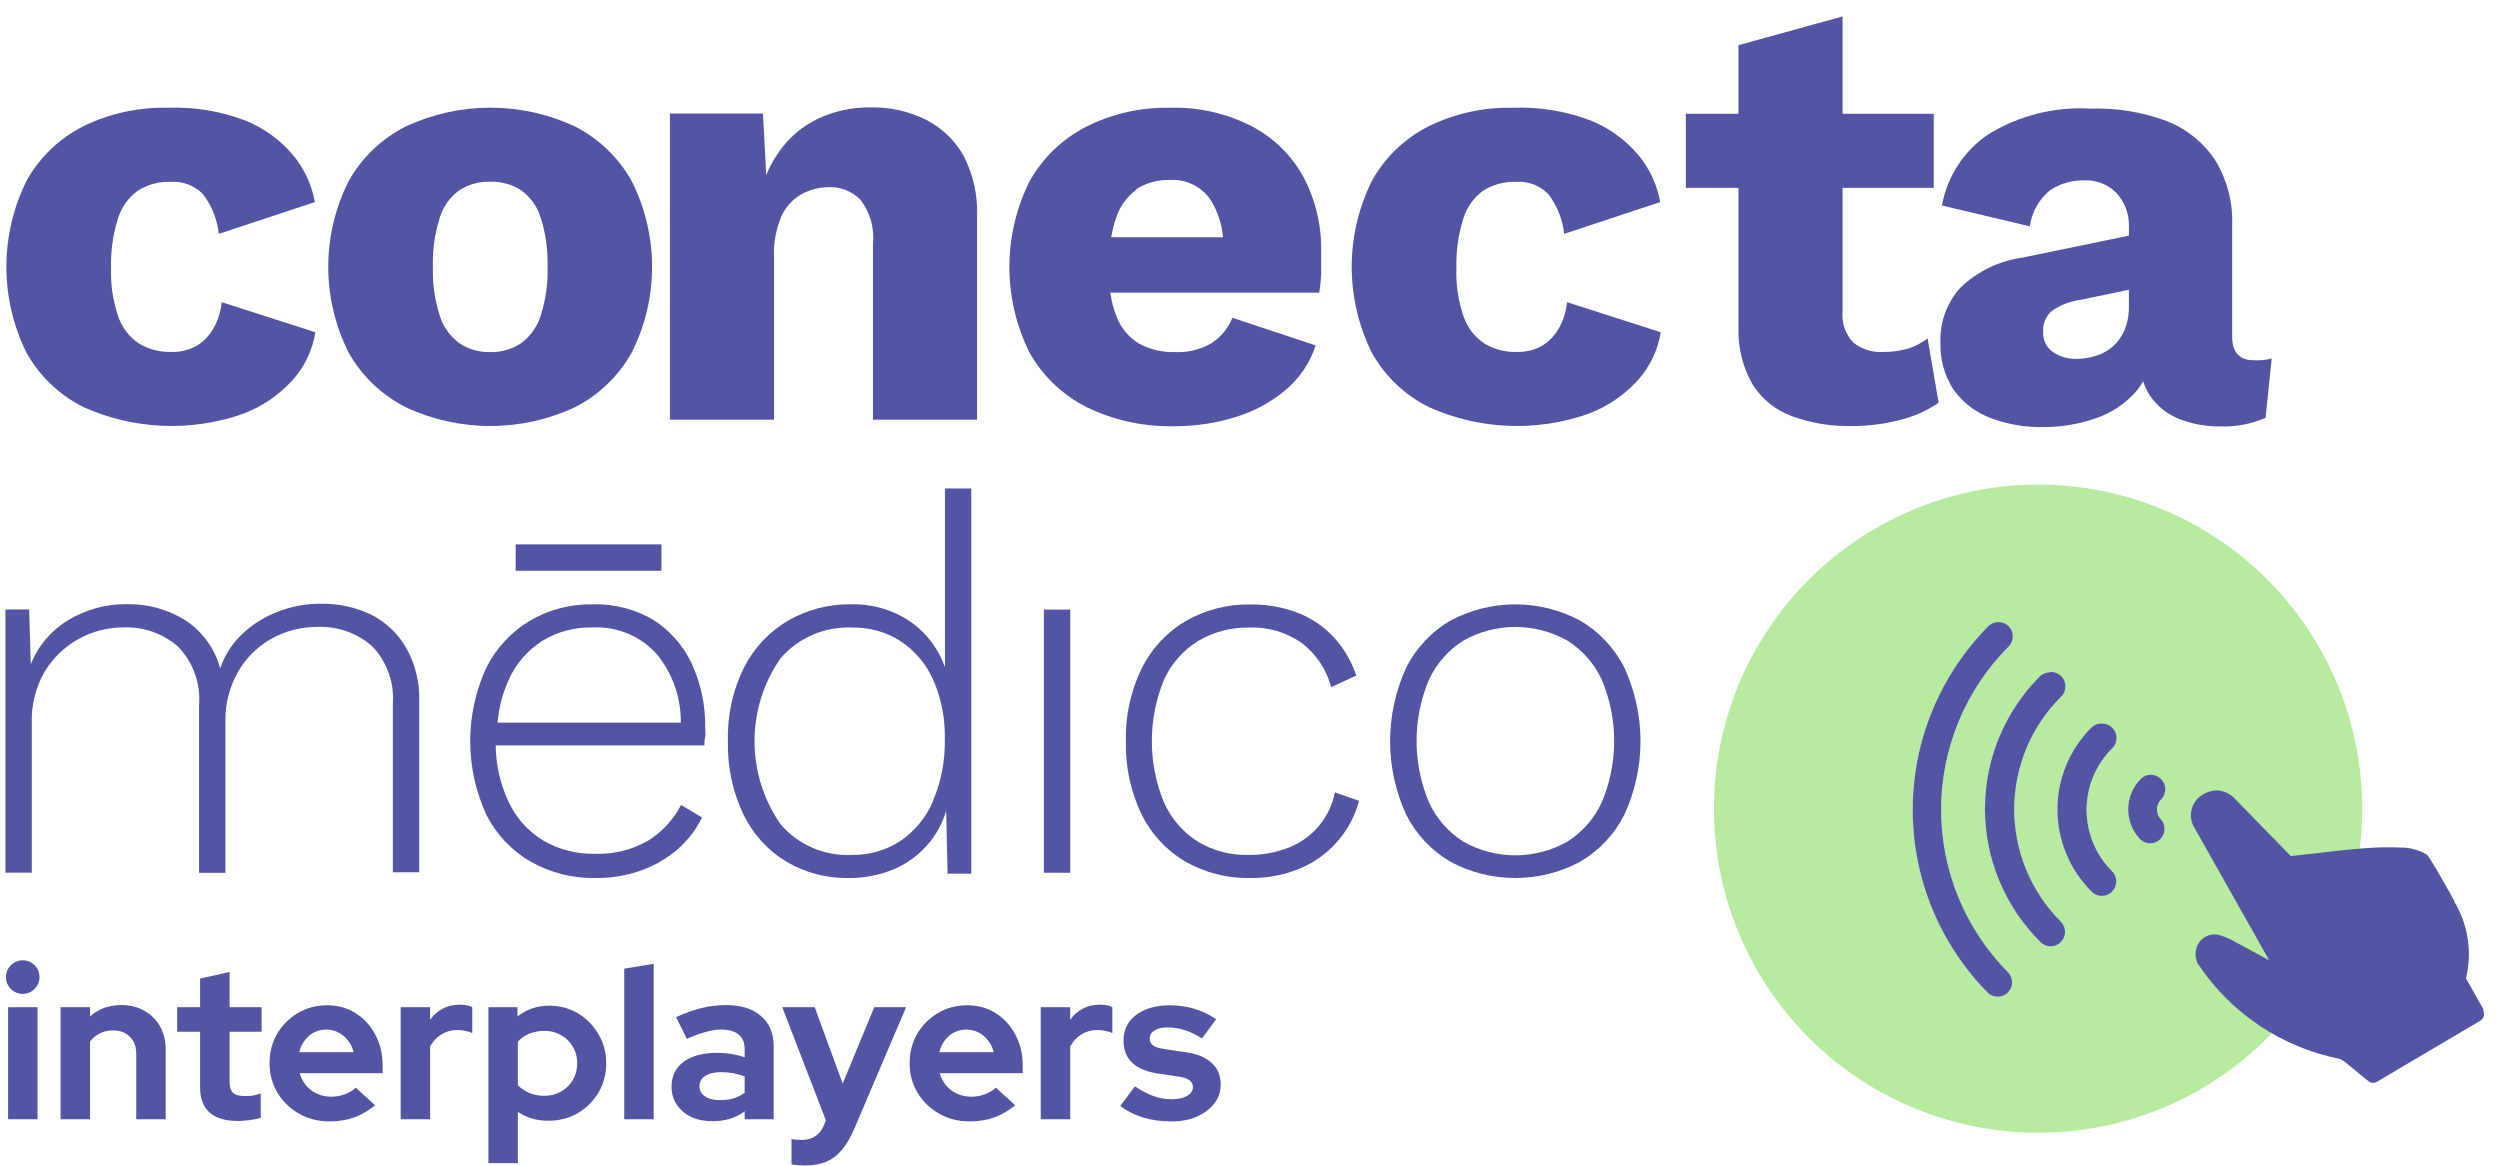
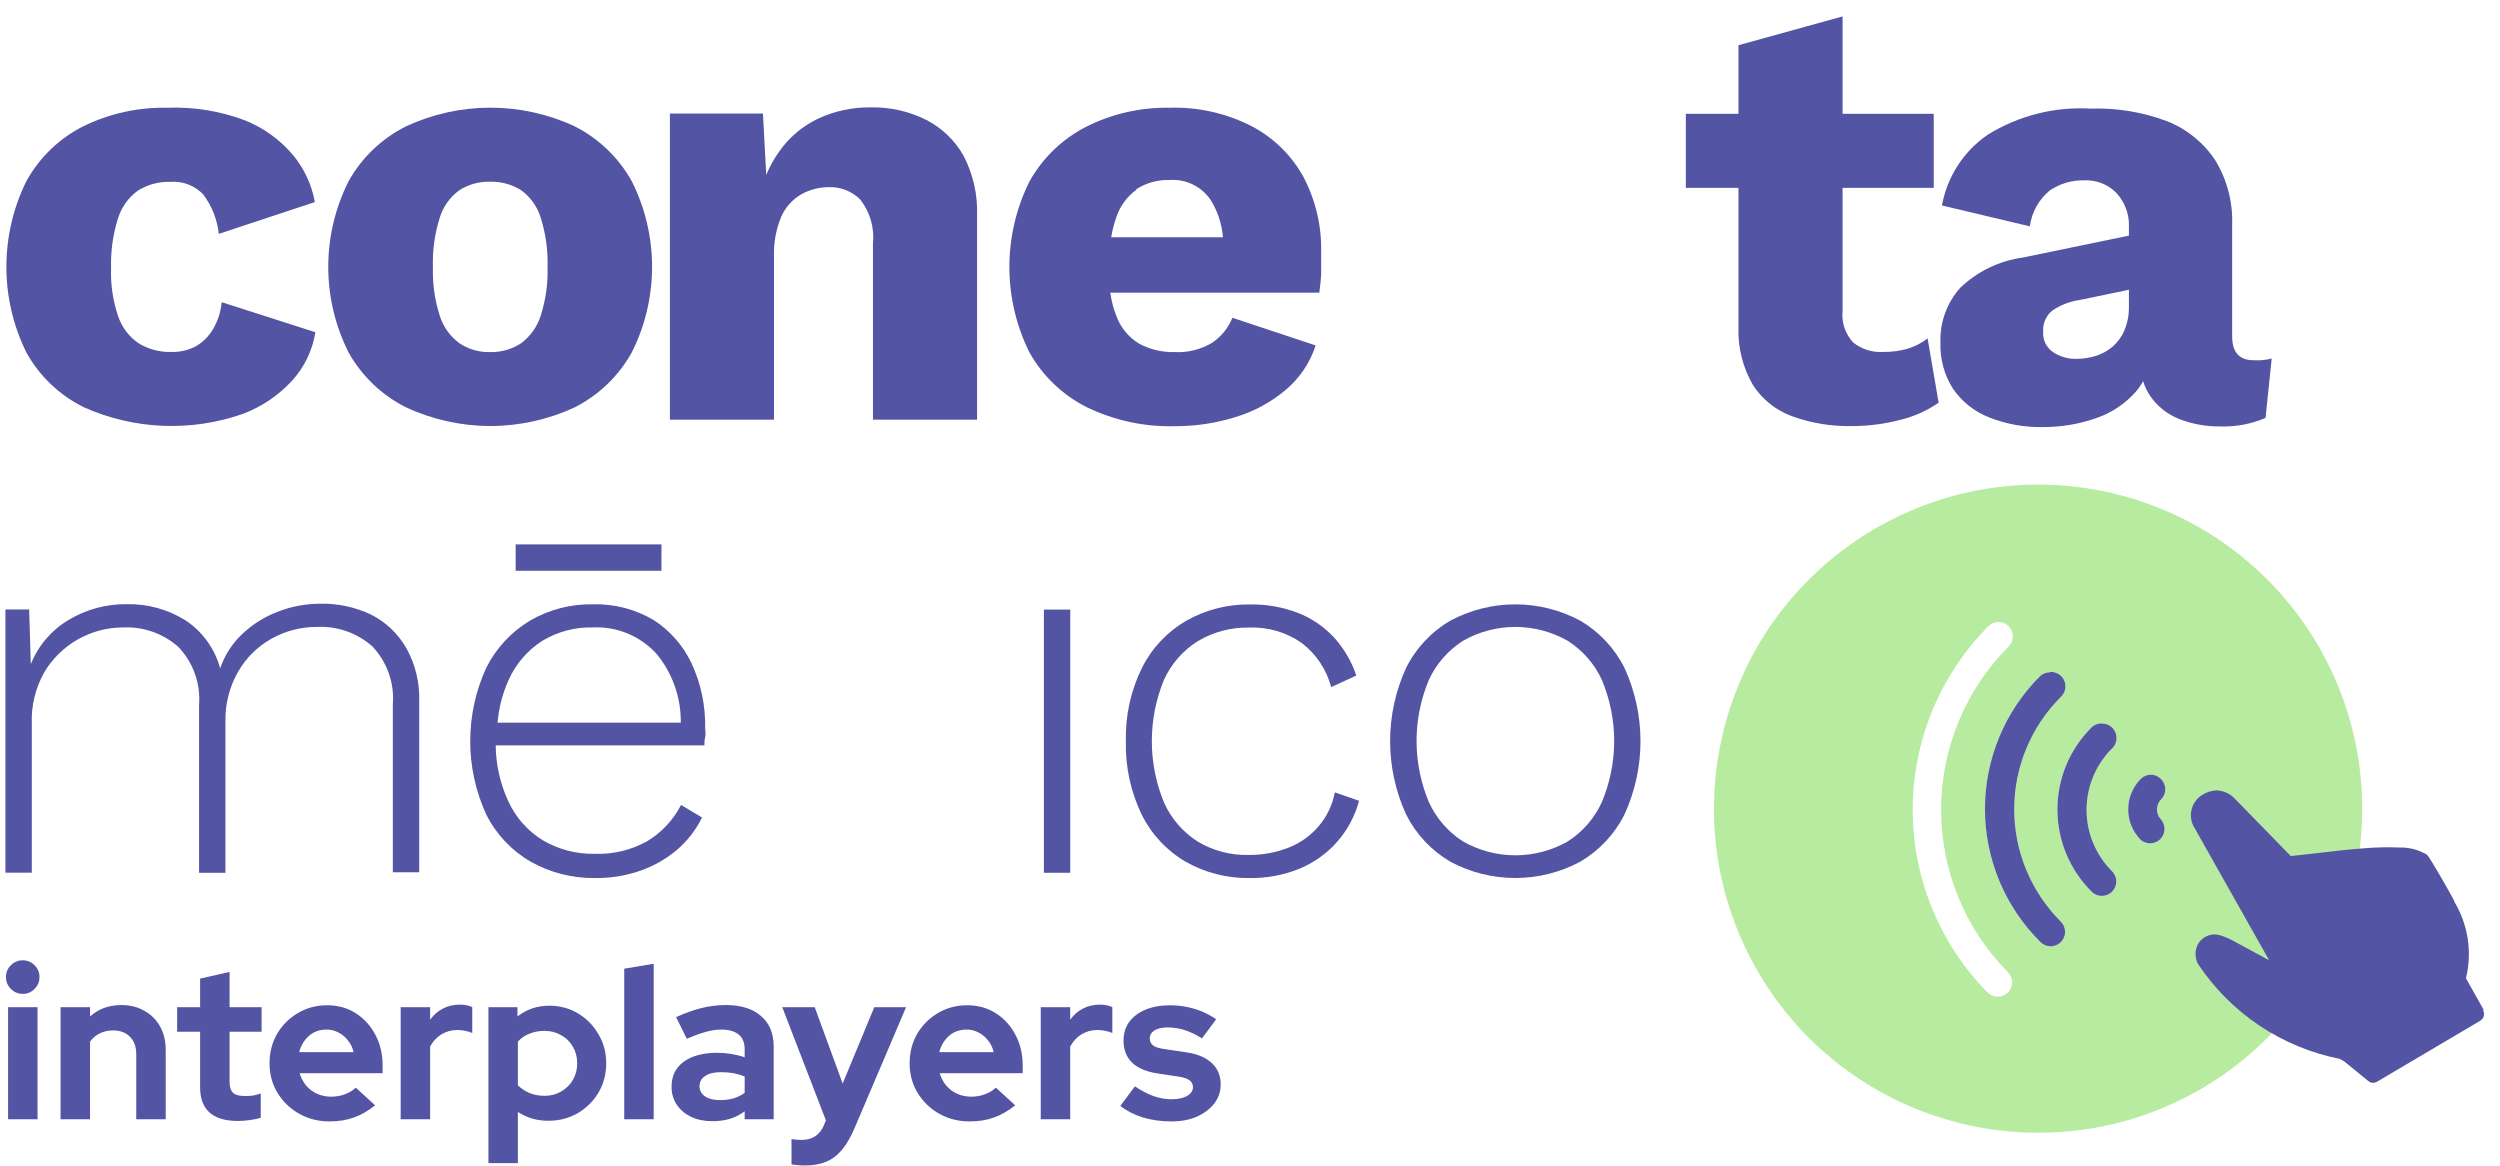
<svg xmlns="http://www.w3.org/2000/svg" width="148" height="69" viewBox="0 0 148 69" fill="none">
  <path d="M0.479 66.26V59.626H2.223V66.26H0.479ZM1.345 58.837C1.073 58.837 0.84 58.739 0.645 58.544C0.45 58.349 0.352 58.115 0.352 57.843C0.352 57.563 0.45 57.33 0.645 57.143C0.84 56.948 1.073 56.85 1.345 56.85C1.625 56.85 1.858 56.948 2.045 57.143C2.24 57.33 2.337 57.563 2.337 57.843C2.337 58.115 2.24 58.349 2.045 58.544C1.858 58.739 1.625 58.837 1.345 58.837Z" fill="#5454A4" />
  <path d="M3.586 66.26V59.626H5.33V60.174C5.83 59.724 6.45 59.499 7.188 59.499C7.705 59.499 8.159 59.613 8.55 59.843C8.948 60.063 9.258 60.373 9.479 60.772C9.699 61.163 9.81 61.621 9.81 62.147V66.26H8.066V62.402C8.066 61.969 7.943 61.63 7.697 61.383C7.451 61.129 7.116 61.001 6.692 61.001C6.395 61.001 6.132 61.061 5.903 61.18C5.673 61.29 5.483 61.451 5.33 61.663V66.26H3.586Z" fill="#5454A4" />
  <path d="M14.087 66.362C13.349 66.362 12.789 66.197 12.407 65.865C12.034 65.526 11.847 65.034 11.847 64.388V61.078H10.486V59.626H11.847V57.933L13.591 57.538V59.626H15.487V61.078H13.591V64.032C13.591 64.337 13.659 64.558 13.794 64.694C13.93 64.821 14.168 64.885 14.507 64.885C14.677 64.885 14.829 64.876 14.965 64.859C15.109 64.834 15.266 64.792 15.436 64.732V66.171C15.258 66.23 15.037 66.277 14.774 66.311C14.511 66.345 14.282 66.362 14.087 66.362Z" fill="#5454A4" />
  <path d="M19.508 66.388C18.846 66.388 18.244 66.235 17.701 65.929C17.166 65.624 16.742 65.212 16.428 64.694C16.114 64.176 15.957 63.595 15.957 62.95C15.957 62.304 16.106 61.723 16.403 61.205C16.708 60.687 17.12 60.276 17.637 59.97C18.155 59.664 18.732 59.512 19.368 59.512C20.004 59.512 20.569 59.669 21.061 59.983C21.553 60.297 21.939 60.721 22.219 61.256C22.507 61.791 22.651 62.398 22.651 63.077V63.535H17.739C17.816 63.798 17.939 64.036 18.108 64.248C18.286 64.46 18.503 64.626 18.757 64.745C19.02 64.864 19.3 64.923 19.597 64.923C19.894 64.923 20.166 64.876 20.412 64.783C20.666 64.69 20.883 64.558 21.061 64.388L22.206 65.433C21.799 65.763 21.379 66.005 20.946 66.158C20.522 66.311 20.043 66.388 19.508 66.388ZM17.714 62.287H20.933C20.874 62.024 20.764 61.795 20.602 61.6C20.45 61.396 20.263 61.239 20.043 61.129C19.83 61.01 19.593 60.95 19.33 60.95C19.058 60.95 18.812 61.006 18.592 61.116C18.38 61.226 18.197 61.383 18.044 61.587C17.892 61.782 17.782 62.016 17.714 62.287Z" fill="#5454A4" />
  <path d="M23.72 66.26V59.626H25.463V60.365C25.675 60.076 25.93 59.855 26.227 59.703C26.524 59.55 26.859 59.473 27.232 59.473C27.554 59.482 27.796 59.533 27.957 59.626V61.154C27.83 61.095 27.69 61.052 27.538 61.027C27.385 60.993 27.228 60.976 27.067 60.976C26.727 60.976 26.418 61.061 26.138 61.23C25.858 61.4 25.633 61.642 25.463 61.956V66.26H23.72Z" fill="#5454A4" />
  <path d="M28.915 68.858V59.626H30.633V60.174C31.175 59.749 31.803 59.537 32.516 59.537C33.144 59.537 33.712 59.69 34.221 59.995C34.73 60.301 35.133 60.713 35.43 61.23C35.736 61.74 35.888 62.313 35.888 62.95C35.888 63.586 35.736 64.163 35.43 64.681C35.125 65.191 34.713 65.598 34.196 65.904C33.678 66.201 33.101 66.349 32.465 66.349C32.134 66.349 31.816 66.307 31.511 66.222C31.205 66.129 30.921 65.997 30.658 65.827V68.858H28.915ZM32.236 64.872C32.601 64.872 32.928 64.787 33.216 64.618C33.513 64.448 33.746 64.219 33.916 63.93C34.086 63.641 34.17 63.315 34.17 62.95C34.17 62.584 34.086 62.258 33.916 61.969C33.746 61.672 33.513 61.443 33.216 61.282C32.928 61.112 32.601 61.027 32.236 61.027C31.914 61.027 31.617 61.082 31.345 61.192C31.082 61.294 30.853 61.451 30.658 61.663V64.248C30.845 64.435 31.074 64.588 31.345 64.707C31.625 64.817 31.922 64.872 32.236 64.872Z" fill="#5454A4" />
  <path d="M36.955 66.26V57.347L38.699 57.054V66.26H36.955Z" fill="#5454A4" />
  <path d="M42.175 66.375C41.7 66.375 41.28 66.29 40.915 66.12C40.55 65.942 40.266 65.7 40.062 65.394C39.859 65.089 39.757 64.736 39.757 64.337C39.757 63.701 39.994 63.208 40.469 62.86C40.953 62.504 41.615 62.326 42.455 62.326C43.032 62.326 43.575 62.415 44.084 62.593V62.109C44.084 61.727 43.965 61.438 43.727 61.243C43.49 61.048 43.142 60.95 42.684 60.95C42.404 60.95 42.103 60.997 41.78 61.09C41.458 61.175 41.085 61.311 40.66 61.498L40.024 60.212C40.55 59.974 41.051 59.796 41.526 59.677C42.009 59.558 42.493 59.499 42.977 59.499C43.867 59.499 44.559 59.715 45.051 60.148C45.551 60.573 45.802 61.175 45.802 61.956V66.26H44.084V65.789C43.812 65.993 43.52 66.141 43.206 66.235C42.892 66.328 42.548 66.375 42.175 66.375ZM41.411 64.299C41.411 64.554 41.522 64.758 41.742 64.91C41.963 65.055 42.255 65.127 42.62 65.127C42.909 65.127 43.176 65.093 43.422 65.025C43.668 64.949 43.889 64.838 44.084 64.694V63.726C43.872 63.641 43.651 63.578 43.422 63.535C43.193 63.493 42.947 63.472 42.684 63.472C42.285 63.472 41.971 63.548 41.742 63.701C41.522 63.845 41.411 64.045 41.411 64.299Z" fill="#5454A4" />
  <path d="M47.646 68.998C47.493 68.998 47.345 68.989 47.201 68.972C47.065 68.964 46.95 68.951 46.857 68.934V67.432C47.027 67.466 47.23 67.483 47.468 67.483C48.104 67.483 48.545 67.181 48.791 66.579L48.893 66.324L46.31 59.626H48.231L49.886 64.146L51.757 59.626H53.64L50.586 66.795C50.357 67.33 50.106 67.758 49.835 68.081C49.563 68.403 49.25 68.637 48.893 68.781C48.545 68.926 48.13 68.998 47.646 68.998Z" fill="#5454A4" />
  <path d="M57.401 66.388C56.739 66.388 56.137 66.235 55.594 65.929C55.059 65.624 54.635 65.212 54.321 64.694C54.007 64.176 53.85 63.595 53.85 62.95C53.85 62.304 53.999 61.723 54.295 61.205C54.601 60.687 55.012 60.276 55.53 59.97C56.047 59.664 56.624 59.512 57.261 59.512C57.897 59.512 58.461 59.669 58.953 59.983C59.445 60.297 59.831 60.721 60.111 61.256C60.4 61.791 60.544 62.398 60.544 63.077V63.535H55.632C55.708 63.798 55.831 64.036 56.001 64.248C56.179 64.46 56.395 64.626 56.65 64.745C56.913 64.864 57.193 64.923 57.49 64.923C57.787 64.923 58.058 64.876 58.304 64.783C58.559 64.69 58.775 64.558 58.953 64.388L60.099 65.433C59.691 65.763 59.272 66.005 58.839 66.158C58.415 66.311 57.935 66.388 57.401 66.388ZM55.606 62.287H58.826C58.767 62.024 58.656 61.795 58.495 61.6C58.343 61.396 58.156 61.239 57.935 61.129C57.723 61.01 57.486 60.95 57.223 60.95C56.951 60.95 56.705 61.006 56.484 61.116C56.272 61.226 56.09 61.383 55.937 61.587C55.785 61.782 55.674 62.016 55.606 62.287Z" fill="#5454A4" />
  <path d="M61.612 66.26V59.626H63.356V60.365C63.568 60.076 63.822 59.855 64.119 59.703C64.416 59.55 64.751 59.473 65.125 59.473C65.447 59.482 65.689 59.533 65.85 59.626V61.154C65.723 61.095 65.583 61.052 65.43 61.027C65.277 60.993 65.121 60.976 64.959 60.976C64.62 60.976 64.31 61.061 64.03 61.23C63.75 61.4 63.526 61.642 63.356 61.956V66.26H61.612Z" fill="#5454A4" />
  <path d="M69.363 66.388C68.752 66.388 68.188 66.311 67.671 66.158C67.153 65.997 66.704 65.768 66.322 65.471L67.187 64.312C67.569 64.567 67.934 64.758 68.282 64.885C68.638 65.012 68.99 65.076 69.338 65.076C69.728 65.076 70.038 65.012 70.267 64.885C70.504 64.749 70.623 64.575 70.623 64.363C70.623 64.193 70.555 64.057 70.42 63.955C70.292 63.854 70.085 63.781 69.796 63.739L68.523 63.548C67.862 63.446 67.361 63.234 67.022 62.911C66.682 62.58 66.513 62.147 66.513 61.612C66.513 61.18 66.623 60.81 66.844 60.505C67.073 60.191 67.391 59.949 67.798 59.779C68.214 59.601 68.706 59.512 69.274 59.512C69.758 59.512 70.229 59.58 70.687 59.715C71.153 59.851 71.59 60.059 71.998 60.339L71.158 61.472C70.793 61.243 70.445 61.078 70.114 60.976C69.783 60.874 69.448 60.823 69.109 60.823C68.795 60.823 68.54 60.883 68.345 61.001C68.159 61.12 68.065 61.277 68.065 61.472C68.065 61.651 68.133 61.791 68.269 61.893C68.405 61.995 68.638 62.067 68.969 62.109L70.241 62.3C70.895 62.394 71.395 62.606 71.743 62.937C72.091 63.259 72.265 63.68 72.265 64.197C72.265 64.622 72.138 65 71.883 65.331C71.629 65.653 71.285 65.912 70.852 66.107C70.42 66.294 69.923 66.388 69.363 66.388Z" fill="#5454A4" />
  <path d="M120.657 67.055C116.229 67.059 111.937 65.53 108.508 62.727C105.079 59.925 102.726 56.022 101.847 51.68C100.969 47.339 101.62 42.827 103.689 38.911C105.759 34.996 109.12 31.917 113.201 30.199C117.887 28.22 123.168 28.184 127.881 30.099C132.594 32.015 136.354 35.725 138.332 40.413C140.311 45.101 140.346 50.384 138.432 55.098C136.517 59.813 132.808 63.574 128.121 65.553C125.76 66.551 123.221 67.062 120.657 67.055ZM118.308 36.825C118.085 36.825 117.872 36.914 117.713 37.07C114.843 39.959 113.232 43.866 113.232 47.939C113.232 52.012 114.843 55.919 117.713 58.808C117.877 58.945 118.086 59.016 118.3 59.006C118.513 58.997 118.716 58.908 118.867 58.757C119.018 58.605 119.107 58.403 119.116 58.19C119.126 57.976 119.055 57.767 118.918 57.603C117.648 56.334 116.641 54.827 115.954 53.168C115.267 51.509 114.913 49.731 114.913 47.935C114.913 46.14 115.267 44.362 115.954 42.703C116.641 41.044 117.648 39.537 118.918 38.268C119.034 38.147 119.113 37.995 119.144 37.831C119.175 37.666 119.157 37.496 119.092 37.341C119.027 37.187 118.918 37.055 118.778 36.962C118.639 36.868 118.476 36.826 118.308 36.825ZM121.349 39.8C121.129 39.8 120.919 39.885 120.761 40.038C119.73 41.068 118.912 42.292 118.354 43.639C117.796 44.985 117.509 46.429 117.509 47.887C117.509 49.345 117.796 50.789 118.354 52.135C118.912 53.482 119.73 54.706 120.761 55.736C120.838 55.822 120.931 55.891 121.035 55.94C121.138 55.989 121.251 56.017 121.366 56.021C121.48 56.026 121.595 56.007 121.702 55.966C121.809 55.925 121.907 55.864 121.99 55.784C122.073 55.705 122.139 55.609 122.184 55.504C122.23 55.398 122.253 55.285 122.254 55.17C122.254 55.055 122.232 54.942 122.187 54.836C122.143 54.73 122.078 54.634 121.995 54.554C121.123 53.682 120.43 52.646 119.958 51.506C119.485 50.366 119.242 49.144 119.242 47.909C119.242 46.675 119.485 45.453 119.958 44.313C120.43 43.173 121.123 42.137 121.995 41.265C122.124 41.148 122.213 40.995 122.252 40.826C122.292 40.657 122.279 40.48 122.215 40.318C122.151 40.157 122.04 40.019 121.896 39.922C121.752 39.825 121.582 39.775 121.408 39.777L121.349 39.8ZM124.36 42.826C124.145 42.838 123.943 42.931 123.795 43.087C122.516 44.37 121.798 46.108 121.798 47.92C121.798 49.732 122.516 51.471 123.795 52.754C123.871 52.84 123.965 52.909 124.069 52.958C124.173 53.006 124.286 53.033 124.401 53.037C124.516 53.041 124.63 53.022 124.738 52.98C124.845 52.939 124.943 52.877 125.025 52.796C125.108 52.716 125.173 52.62 125.218 52.514C125.263 52.408 125.286 52.294 125.285 52.179C125.285 52.065 125.261 51.951 125.216 51.845C125.17 51.739 125.104 51.644 125.021 51.564C124.063 50.603 123.525 49.3 123.525 47.943C123.525 46.585 124.063 45.283 125.021 44.321C125.15 44.204 125.24 44.05 125.279 43.88C125.318 43.711 125.304 43.533 125.239 43.371C125.175 43.209 125.062 43.071 124.917 42.975C124.772 42.879 124.6 42.83 124.426 42.834L124.36 42.826ZM127.333 45.861C127.11 45.861 126.897 45.949 126.738 46.106C126.5 46.343 126.312 46.626 126.183 46.937C126.054 47.247 125.988 47.58 125.988 47.917C125.988 48.253 126.054 48.586 126.183 48.897C126.312 49.208 126.5 49.49 126.738 49.728C126.902 49.865 127.112 49.936 127.325 49.926C127.539 49.917 127.741 49.828 127.892 49.676C128.043 49.525 128.132 49.323 128.141 49.11C128.151 48.896 128.08 48.687 127.943 48.523C127.863 48.444 127.8 48.35 127.757 48.247C127.714 48.143 127.692 48.032 127.692 47.92C127.692 47.808 127.714 47.697 127.757 47.594C127.8 47.491 127.863 47.397 127.943 47.318C128.059 47.198 128.138 47.046 128.169 46.881C128.2 46.716 128.182 46.546 128.117 46.392C128.052 46.237 127.943 46.105 127.804 46.012C127.664 45.919 127.501 45.861 127.333 45.861Z" fill="#B6EBA0" />
-   <path d="M118.308 36.825C118.085 36.825 117.872 36.914 117.713 37.07C114.843 39.959 113.232 43.866 113.232 47.939C113.232 52.012 114.843 55.919 117.713 58.808C117.877 58.945 118.086 59.016 118.3 59.006C118.513 58.997 118.716 58.908 118.867 58.757C119.018 58.605 119.107 58.403 119.116 58.19C119.126 57.976 119.055 57.767 118.918 57.603C117.648 56.334 116.641 54.827 115.954 53.168C115.267 51.509 114.913 49.731 114.913 47.935C114.913 46.14 115.267 44.362 115.954 42.703C116.641 41.044 117.648 39.537 118.918 38.268C119.034 38.147 119.113 37.995 119.144 37.831C119.175 37.666 119.157 37.496 119.092 37.341C119.027 37.187 118.918 37.055 118.778 36.962C118.639 36.868 118.476 36.826 118.308 36.825Z" fill="#5454A4" />
  <path d="M121.349 39.8C121.129 39.8 120.919 39.885 120.761 40.038C119.73 41.068 118.912 42.292 118.354 43.639C117.796 44.985 117.509 46.429 117.509 47.887C117.509 49.345 117.796 50.789 118.354 52.135C118.912 53.482 119.73 54.706 120.761 55.736C120.838 55.822 120.931 55.891 121.035 55.94C121.138 55.989 121.251 56.017 121.366 56.021C121.48 56.026 121.595 56.007 121.702 55.966C121.809 55.925 121.907 55.864 121.99 55.784C122.073 55.705 122.139 55.609 122.184 55.504C122.23 55.398 122.253 55.285 122.254 55.17C122.254 55.055 122.232 54.942 122.187 54.836C122.143 54.73 122.078 54.634 121.995 54.554C121.123 53.682 120.43 52.646 119.958 51.506C119.485 50.366 119.242 49.144 119.242 47.909C119.242 46.675 119.485 45.453 119.958 44.313C120.43 43.173 121.123 42.137 121.995 41.265C122.124 41.148 122.213 40.995 122.252 40.826C122.292 40.657 122.279 40.48 122.215 40.318C122.151 40.157 122.04 40.019 121.896 39.922C121.752 39.825 121.582 39.775 121.408 39.777L121.349 39.8Z" fill="#5454A4" />
  <path d="M124.36 42.826C124.145 42.838 123.943 42.931 123.795 43.087C122.516 44.37 121.798 46.108 121.798 47.92C121.798 49.732 122.516 51.471 123.795 52.754C123.871 52.84 123.965 52.909 124.069 52.958C124.173 53.006 124.286 53.033 124.401 53.037C124.516 53.041 124.63 53.022 124.738 52.98C124.845 52.939 124.943 52.877 125.025 52.796C125.108 52.716 125.173 52.62 125.218 52.514C125.263 52.408 125.286 52.294 125.285 52.179C125.285 52.065 125.261 51.951 125.216 51.845C125.17 51.739 125.104 51.644 125.021 51.564C124.063 50.603 123.525 49.3 123.525 47.943C123.525 46.585 124.063 45.283 125.021 44.321C125.15 44.204 125.24 44.05 125.279 43.88C125.318 43.711 125.304 43.533 125.239 43.371C125.175 43.209 125.062 43.071 124.917 42.975C124.772 42.879 124.6 42.83 124.426 42.834L124.36 42.826Z" fill="#5454A4" />
  <path d="M127.333 45.861C127.11 45.861 126.897 45.949 126.738 46.106C126.5 46.343 126.312 46.626 126.183 46.937C126.054 47.247 125.988 47.58 125.988 47.917C125.988 48.253 126.054 48.586 126.183 48.897C126.312 49.208 126.5 49.49 126.738 49.728C126.902 49.865 127.112 49.936 127.325 49.926C127.539 49.917 127.741 49.828 127.892 49.676C128.043 49.525 128.132 49.323 128.141 49.11C128.151 48.896 128.08 48.687 127.943 48.523C127.863 48.444 127.8 48.35 127.757 48.247C127.714 48.143 127.692 48.032 127.692 47.92C127.692 47.808 127.714 47.697 127.757 47.594C127.8 47.491 127.863 47.397 127.943 47.318C128.059 47.198 128.138 47.046 128.169 46.881C128.2 46.716 128.182 46.546 128.117 46.392C128.052 46.237 127.943 46.105 127.804 46.012C127.664 45.919 127.501 45.861 127.333 45.861Z" fill="#5454A4" />
  <path d="M147.033 59.781L145.985 57.914C146.363 56.37 146.115 54.739 145.294 53.378V53.334C145.22 53.2 144.982 52.761 144.714 52.292C144.446 51.824 144.06 51.154 143.77 50.716C143.738 50.665 143.698 50.619 143.651 50.582C143.168 50.301 142.618 50.16 142.06 50.173C141.334 50.142 140.606 50.16 139.882 50.225C138.952 50.292 137.971 50.411 137.101 50.515L135.614 50.679L132.343 47.325C132.202 47.163 132.028 47.032 131.833 46.94C131.639 46.848 131.428 46.797 131.213 46.789C130.897 46.806 130.591 46.908 130.329 47.087C130.024 47.29 129.811 47.604 129.733 47.962C129.655 48.32 129.719 48.694 129.912 49.005L134.299 56.784V56.829L132.358 55.78C132.061 55.604 131.744 55.465 131.414 55.364C131.261 55.319 131.1 55.309 130.942 55.331C130.784 55.354 130.633 55.411 130.499 55.496C130.365 55.582 130.25 55.696 130.163 55.829C130.076 55.963 130.018 56.113 129.994 56.271C129.945 56.546 129.992 56.83 130.128 57.074C131.089 58.518 132.326 59.757 133.768 60.721C135.209 61.684 136.827 62.353 138.528 62.689L138.811 62.86L140.201 63.998C140.283 64.065 140.385 64.102 140.491 64.102C140.564 64.102 140.635 64.084 140.699 64.05L140.774 64.005L146.818 60.435C146.871 60.406 146.918 60.366 146.956 60.318C146.994 60.27 147.022 60.216 147.039 60.157C147.056 60.098 147.06 60.036 147.053 59.976C147.046 59.915 147.026 59.856 146.996 59.803L147.033 59.781Z" fill="#5454A4" />
  <path d="M12.604 19.497C12.361 19.907 12.018 20.25 11.608 20.493C11.15 20.735 10.638 20.852 10.121 20.835C9.46 20.851 8.809 20.681 8.24 20.344C7.665 19.964 7.231 19.405 7.006 18.753C6.687 17.828 6.541 16.853 6.575 15.875C6.547 14.888 6.683 13.903 6.976 12.96C7.176 12.291 7.588 11.706 8.151 11.294C8.73 10.926 9.406 10.742 10.091 10.766C10.45 10.738 10.809 10.791 11.145 10.919C11.481 11.048 11.784 11.25 12.031 11.51C12.543 12.191 12.862 12.998 12.953 13.845L18.64 11.963C18.457 10.944 18.014 9.988 17.354 9.189C16.586 8.274 15.603 7.564 14.492 7.122C13.028 6.571 11.469 6.318 9.905 6.378C8.181 6.342 6.473 6.72 4.924 7.479C3.509 8.194 2.34 9.319 1.571 10.707C0.786 12.288 0.378 14.031 0.378 15.797C0.378 17.563 0.786 19.305 1.571 20.887C2.352 22.285 3.54 23.41 4.976 24.115C7.952 25.442 11.323 25.578 14.396 24.494C15.509 24.073 16.507 23.395 17.31 22.516C18.029 21.718 18.502 20.729 18.67 19.668L13.124 17.89C13.071 18.458 12.894 19.006 12.604 19.497Z" fill="#5454A4" />
  <path d="M34.022 7.479C32.458 6.751 30.754 6.374 29.029 6.374C27.305 6.374 25.601 6.751 24.037 7.479C22.61 8.192 21.43 9.316 20.647 10.707C19.849 12.285 19.433 14.028 19.433 15.797C19.433 17.566 19.849 19.309 20.647 20.887C21.431 22.276 22.611 23.4 24.037 24.115C25.601 24.842 27.305 25.22 29.029 25.22C30.754 25.22 32.458 24.842 34.022 24.115C35.439 23.396 36.611 22.273 37.389 20.887C38.188 19.309 38.603 17.566 38.603 15.797C38.603 14.028 38.188 12.285 37.389 10.707C36.612 9.32 35.439 8.197 34.022 7.479ZM32.014 18.679C31.809 19.332 31.404 19.905 30.855 20.315C30.307 20.678 29.66 20.862 29.003 20.843C28.359 20.859 27.725 20.674 27.189 20.315C26.638 19.907 26.232 19.334 26.03 18.679C25.734 17.749 25.598 16.776 25.628 15.801C25.599 14.818 25.735 13.838 26.03 12.9C26.227 12.243 26.634 11.668 27.189 11.264C27.729 10.917 28.362 10.741 29.003 10.759C29.657 10.738 30.302 10.914 30.855 11.264C31.409 11.668 31.817 12.243 32.014 12.9C32.308 13.838 32.444 14.818 32.416 15.801C32.448 16.775 32.307 17.748 32.014 18.679Z" fill="#5454A4" />
  <path d="M54.839 7.1C53.823 6.59 52.698 6.335 51.561 6.357C50.478 6.34 49.405 6.568 48.424 7.026C47.492 7.473 46.692 8.154 46.104 9.004C45.806 9.426 45.557 9.88 45.361 10.358L45.167 6.721H39.659V24.844H45.822V15.251C45.785 14.418 45.932 13.588 46.253 12.819C46.501 12.262 46.92 11.799 47.45 11.495C47.951 11.22 48.514 11.077 49.085 11.079C49.428 11.069 49.77 11.131 50.088 11.259C50.406 11.386 50.695 11.579 50.936 11.823C51.51 12.565 51.776 13.5 51.68 14.433V24.844H57.843V12.782C57.888 11.548 57.614 10.324 57.047 9.227C56.536 8.317 55.768 7.577 54.839 7.1Z" fill="#5454A4" />
  <path d="M74.117 7.48C72.613 6.706 70.938 6.327 69.248 6.379C67.533 6.346 65.836 6.731 64.304 7.502C62.893 8.224 61.727 9.347 60.951 10.729C60.165 12.306 59.755 14.043 59.755 15.805C59.755 17.567 60.165 19.304 60.951 20.88C61.735 22.269 62.915 23.393 64.341 24.108C65.961 24.892 67.745 25.278 69.545 25.231C70.767 25.236 71.983 25.052 73.15 24.688C74.241 24.358 75.253 23.809 76.124 23.074C76.945 22.381 77.555 21.472 77.886 20.449L72.957 18.813C72.713 19.42 72.29 19.939 71.745 20.3C71.084 20.693 70.321 20.882 69.552 20.843C68.82 20.864 68.095 20.695 67.448 20.352C66.836 19.988 66.365 19.427 66.11 18.761C65.923 18.301 65.796 17.818 65.731 17.326H78.102C78.157 16.966 78.195 16.604 78.213 16.24C78.213 15.804 78.213 15.37 78.213 14.938C78.248 13.386 77.887 11.851 77.165 10.476C76.464 9.201 75.404 8.159 74.117 7.48ZM67.27 11.198C67.86 10.823 68.549 10.634 69.248 10.655C69.715 10.623 70.183 10.713 70.605 10.917C71.027 11.12 71.389 11.43 71.656 11.815C72.08 12.488 72.335 13.253 72.399 14.046H65.783C65.844 13.664 65.939 13.289 66.066 12.923C66.275 12.245 66.697 11.653 67.27 11.235V11.198Z" fill="#5454A4" />
-   <path d="M92.249 19.497C92.006 19.907 91.663 20.25 91.252 20.493C90.795 20.735 90.282 20.852 89.765 20.835C89.105 20.851 88.453 20.681 87.885 20.344C87.309 19.964 86.875 19.405 86.65 18.753C86.331 17.828 86.185 16.853 86.219 15.875C86.192 14.888 86.327 13.903 86.621 12.96C86.82 12.291 87.233 11.706 87.796 11.294C88.374 10.926 89.05 10.742 89.736 10.766C90.094 10.738 90.454 10.791 90.79 10.919C91.125 11.048 91.428 11.25 91.676 11.51C92.188 12.191 92.507 12.998 92.598 13.845L98.285 11.963C98.102 10.944 97.659 9.988 96.999 9.189C96.231 8.274 95.247 7.564 94.137 7.122C92.673 6.571 91.113 6.318 89.55 6.378C87.826 6.342 86.118 6.72 84.569 7.479C83.153 8.194 81.985 9.319 81.216 10.707C80.431 12.288 80.022 14.031 80.022 15.797C80.022 17.563 80.431 19.305 81.216 20.887C81.996 22.285 83.184 23.41 84.621 24.115C87.597 25.442 90.968 25.578 94.04 24.494C95.153 24.073 96.152 23.395 96.954 22.516C97.674 21.718 98.147 20.729 98.315 19.668L92.769 17.89C92.716 18.458 92.538 19.006 92.249 19.497Z" fill="#5454A4" />
  <path d="M112.961 20.635C112.478 20.775 111.977 20.843 111.474 20.835C110.838 20.874 110.21 20.675 109.712 20.278C109.48 20.029 109.303 19.735 109.194 19.413C109.085 19.091 109.046 18.749 109.08 18.411V11.123H114.477V6.736H109.08V0.972L102.917 2.675V6.736H99.802V11.123H102.917V19.422C102.884 20.603 103.18 21.769 103.772 22.791C104.323 23.645 105.137 24.295 106.092 24.643C107.235 25.054 108.445 25.251 109.66 25.223C110.613 25.223 111.563 25.1 112.485 24.859C113.302 24.662 114.075 24.316 114.767 23.84L114.113 20.032C113.768 20.3 113.378 20.504 112.961 20.635Z" fill="#5454A4" />
  <path d="M133.414 21.326C132.567 21.326 132.144 20.855 132.144 19.913V13.28C132.187 11.948 131.841 10.632 131.147 9.494C130.455 8.444 129.456 7.633 128.285 7.174C126.844 6.632 125.311 6.379 123.772 6.43C121.618 6.303 119.477 6.849 117.647 7.992C116.235 8.972 115.269 10.473 114.963 12.164L120.167 13.399C120.277 12.569 120.697 11.812 121.342 11.279C121.943 10.868 122.658 10.658 123.386 10.677C123.737 10.659 124.089 10.717 124.417 10.845C124.745 10.973 125.042 11.169 125.289 11.42C125.793 11.965 126.06 12.687 126.032 13.428V13.949L119.765 15.243C118.368 15.434 117.067 16.061 116.048 17.035C115.253 17.924 114.833 19.086 114.874 20.277C114.84 21.244 115.099 22.198 115.617 23.014C116.14 23.775 116.877 24.363 117.736 24.702C118.762 25.11 119.859 25.307 120.962 25.282C122.004 25.286 123.039 25.115 124.025 24.777C124.947 24.476 125.773 23.937 126.419 23.215C126.593 23.017 126.745 22.8 126.872 22.568C126.966 22.868 127.102 23.153 127.274 23.416C127.69 24.035 128.284 24.514 128.976 24.791C129.771 25.107 130.62 25.261 131.474 25.245C132.383 25.272 133.286 25.099 134.121 24.739L134.485 21.222C134.136 21.314 133.775 21.349 133.414 21.326ZM125.772 19.549C125.616 19.916 125.38 20.244 125.081 20.508C124.79 20.76 124.451 20.95 124.084 21.066C123.705 21.186 123.309 21.246 122.91 21.244C122.421 21.256 121.941 21.116 121.535 20.843C121.343 20.71 121.189 20.53 121.087 20.32C120.986 20.11 120.94 19.878 120.955 19.645C120.938 19.41 120.976 19.174 121.068 18.957C121.16 18.74 121.302 18.547 121.483 18.396C121.964 18.063 122.516 17.847 123.096 17.764L126.032 17.154V18.166C126.04 18.634 125.951 19.1 125.772 19.534V19.549Z" fill="#5454A4" />
  <path d="M21.955 36.378C21.026 35.939 20.008 35.721 18.981 35.739C18.119 35.737 17.265 35.896 16.461 36.207C15.674 36.504 14.954 36.954 14.342 37.531C13.746 38.093 13.297 38.793 13.034 39.568C12.721 38.408 11.997 37.401 10.997 36.735C9.951 36.075 8.732 35.738 7.495 35.768C6.283 35.754 5.091 36.078 4.053 36.705C3.042 37.308 2.257 38.228 1.823 39.323L1.726 36.081H0.321V51.66H1.883V42.848C1.841 41.78 2.099 40.721 2.626 39.791C3.109 38.983 3.794 38.313 4.614 37.849C5.434 37.385 6.36 37.142 7.302 37.144C8.488 37.093 9.649 37.5 10.543 38.282C10.982 38.736 11.319 39.277 11.533 39.87C11.747 40.464 11.833 41.096 11.785 41.725V51.668H13.346V42.692C13.328 41.671 13.585 40.664 14.089 39.777C14.558 38.955 15.242 38.276 16.067 37.813C16.893 37.349 17.826 37.108 18.773 37.114C19.965 37.058 21.132 37.466 22.029 38.252C22.465 38.707 22.8 39.249 23.011 39.842C23.223 40.436 23.306 41.067 23.256 41.695V51.638H24.817V41.539C24.859 40.41 24.584 39.292 24.022 38.312C23.533 37.481 22.816 36.81 21.955 36.378Z" fill="#5454A4" />
-   <path d="M55.947 39.516C55.592 38.486 54.937 37.584 54.067 36.928C52.992 36.138 51.683 35.732 50.35 35.776C49.063 35.76 47.795 36.089 46.677 36.727C45.56 37.379 44.652 38.336 44.06 39.486C43.38 40.849 43.048 42.359 43.094 43.881C43.055 45.382 43.371 46.87 44.016 48.224C44.575 49.381 45.458 50.35 46.558 51.013C47.661 51.663 48.921 51.997 50.201 51.98C51.137 51.994 52.066 51.815 52.929 51.452C53.756 51.097 54.483 50.546 55.048 49.846C55.488 49.3 55.816 48.673 56.014 48.001L56.096 51.72H57.501V28.919H55.94V39.516H55.947ZM55.249 47.399C54.843 48.365 54.166 49.194 53.301 49.786C52.439 50.346 51.429 50.634 50.402 50.612C49.613 50.648 48.826 50.504 48.101 50.191C47.376 49.878 46.731 49.404 46.216 48.804C45.208 47.361 44.668 45.642 44.668 43.881C44.668 42.12 45.208 40.402 46.216 38.959C46.742 38.358 47.395 37.884 48.129 37.571C48.862 37.258 49.657 37.115 50.454 37.151C51.46 37.131 52.451 37.408 53.301 37.947C54.148 38.507 54.818 39.296 55.234 40.223C55.726 41.334 55.965 42.54 55.933 43.755C55.961 45.002 55.725 46.242 55.241 47.392L55.249 47.399Z" fill="#5454A4" />
  <path d="M63.359 36.088H61.798V51.668H63.359V36.088Z" fill="#5454A4" />
  <path d="M78.078 48.894C77.602 49.462 76.991 49.901 76.302 50.173C75.542 50.473 74.732 50.622 73.915 50.612C72.854 50.639 71.807 50.363 70.897 49.816C70.019 49.256 69.326 48.449 68.904 47.496C67.95 45.176 67.95 42.573 68.904 40.253C69.334 39.3 70.038 38.497 70.927 37.947C71.84 37.407 72.885 37.132 73.945 37.152C75.061 37.106 76.161 37.43 77.075 38.074C77.923 38.727 78.532 39.642 78.807 40.676L80.294 39.992C80.011 39.149 79.556 38.374 78.956 37.717C78.365 37.087 77.641 36.596 76.837 36.282C75.933 35.937 74.972 35.767 74.004 35.783C72.68 35.763 71.373 36.096 70.22 36.75C69.096 37.405 68.186 38.374 67.604 39.539C66.939 40.888 66.613 42.378 66.652 43.882C66.614 45.383 66.935 46.872 67.589 48.225C68.165 49.389 69.069 50.359 70.191 51.014C71.343 51.667 72.65 52.001 73.975 51.98C74.978 51.996 75.973 51.812 76.904 51.437C77.767 51.086 78.538 50.539 79.154 49.84C79.771 49.141 80.217 48.308 80.457 47.407L79.023 46.908C78.885 47.641 78.56 48.325 78.078 48.894Z" fill="#5454A4" />
  <path d="M96.166 39.531C95.581 38.369 94.672 37.4 93.549 36.742C92.367 36.109 91.047 35.778 89.706 35.778C88.365 35.778 87.044 36.109 85.862 36.742C84.737 37.398 83.828 38.367 83.245 39.531C82.619 40.895 82.295 42.377 82.295 43.878C82.295 45.379 82.619 46.861 83.245 48.225C83.83 49.388 84.739 50.356 85.862 51.013C87.044 51.647 88.365 51.978 89.706 51.978C91.047 51.978 92.367 51.647 93.549 51.013C94.672 50.356 95.581 49.388 96.166 48.225C96.792 46.861 97.117 45.379 97.117 43.878C97.117 42.377 96.792 40.895 96.166 39.531ZM94.828 47.488C94.391 48.449 93.683 49.26 92.791 49.824C91.851 50.355 90.789 50.634 89.709 50.634C88.63 50.634 87.568 50.355 86.628 49.824C85.736 49.26 85.028 48.449 84.591 47.488C84.109 46.342 83.861 45.111 83.861 43.867C83.861 42.623 84.109 41.392 84.591 40.245C85.032 39.291 85.739 38.485 86.628 37.925C87.568 37.394 88.63 37.115 89.709 37.115C90.789 37.115 91.851 37.394 92.791 37.925C93.68 38.485 94.388 39.291 94.828 40.245C95.31 41.392 95.559 42.623 95.559 43.867C95.559 45.111 95.31 46.342 94.828 47.488Z" fill="#5454A4" />
  <path d="M38.705 36.712C37.614 36.063 36.361 35.739 35.092 35.775C33.788 35.751 32.502 36.085 31.375 36.742C30.265 37.407 29.367 38.374 28.788 39.531C28.161 40.894 27.837 42.377 27.837 43.877C27.837 45.378 28.161 46.861 28.788 48.224C29.374 49.391 30.289 50.36 31.419 51.013C32.587 51.669 33.909 52.002 35.248 51.98C36.159 51.989 37.064 51.841 37.924 51.541C38.709 51.265 39.437 50.85 40.073 50.314C40.694 49.782 41.2 49.13 41.56 48.395L40.318 47.652C39.862 48.541 39.167 49.285 38.311 49.801C37.365 50.328 36.293 50.586 35.211 50.544C34.134 50.568 33.071 50.293 32.141 49.749C31.24 49.198 30.525 48.39 30.089 47.428C29.611 46.393 29.357 45.267 29.345 44.127H41.701C41.701 43.985 41.701 43.822 41.746 43.643C41.79 43.465 41.746 43.286 41.746 43.1C41.773 41.774 41.495 40.458 40.935 39.256C40.442 38.217 39.67 37.337 38.705 36.712ZM32.103 37.939C32.999 37.396 34.03 37.12 35.077 37.144C35.791 37.108 36.504 37.232 37.164 37.507C37.824 37.783 38.414 38.202 38.891 38.735C39.821 39.876 40.321 41.308 40.303 42.781H29.457C29.529 41.901 29.753 41.041 30.119 40.237C30.542 39.294 31.232 38.495 32.103 37.939Z" fill="#5454A4" />
  <path d="M39.158 32.228H30.527V33.79H39.158V32.228Z" fill="#5454A4" />
</svg>